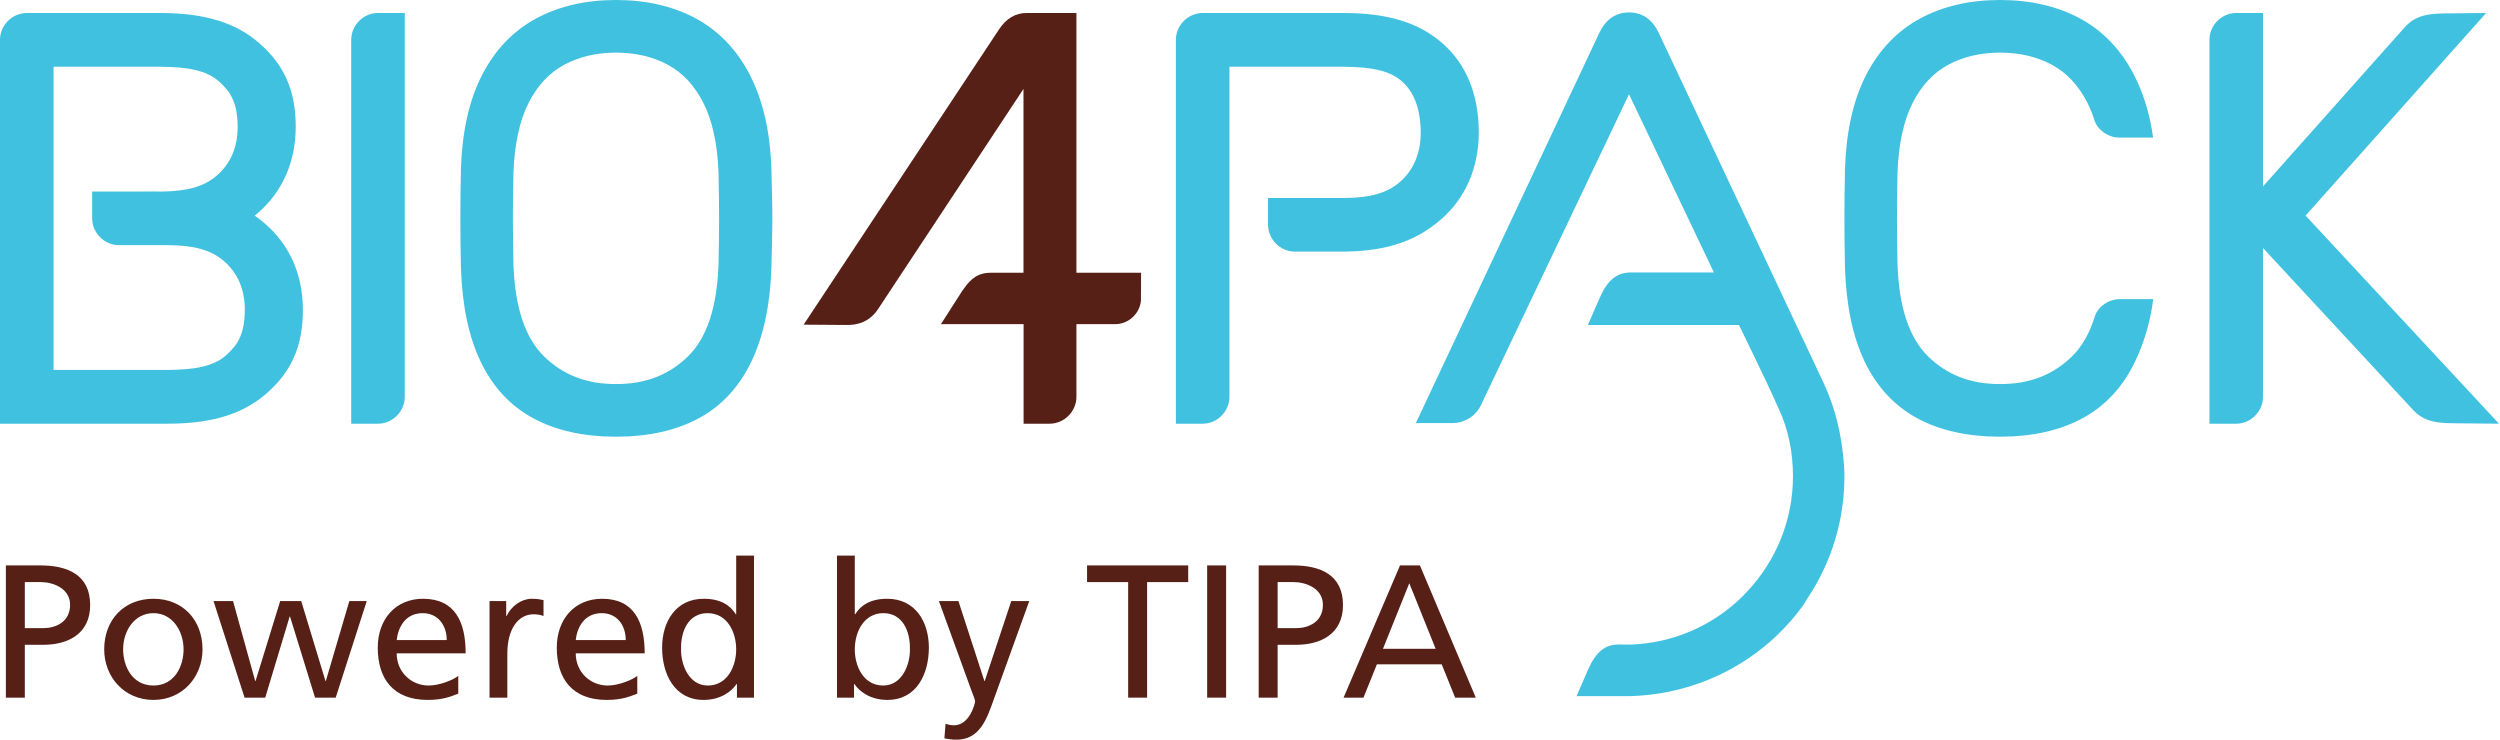
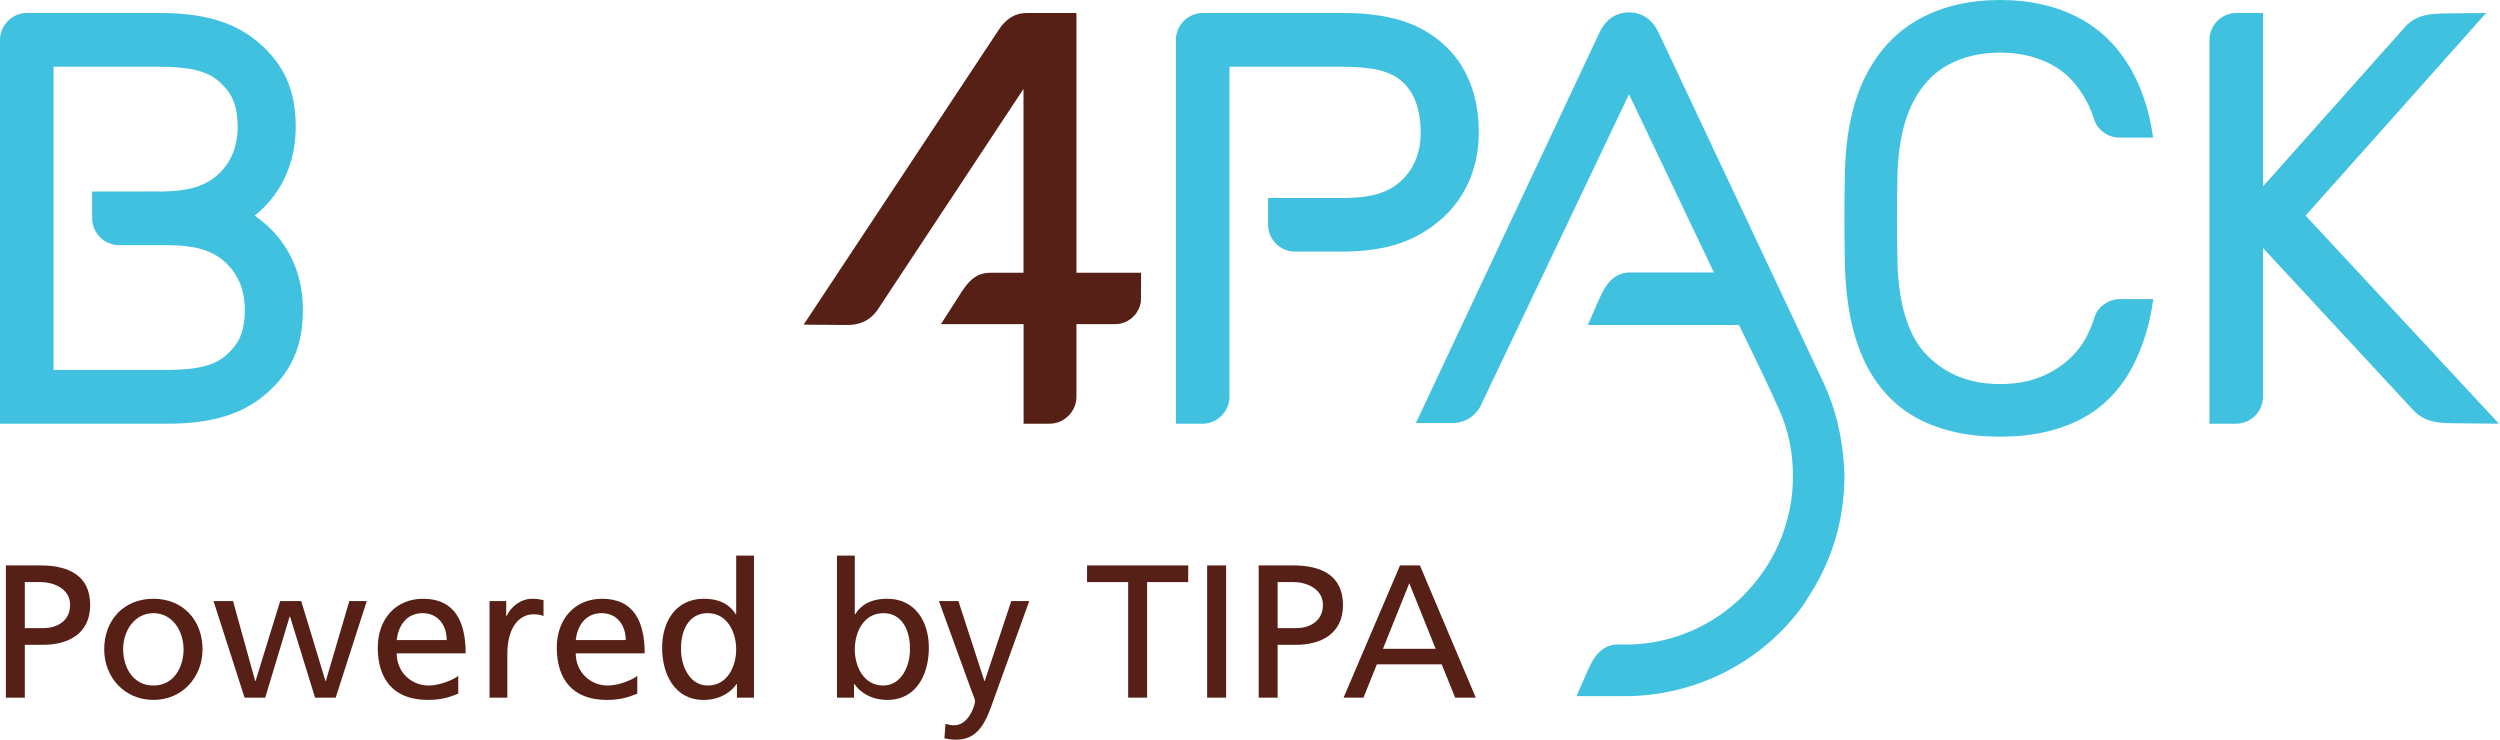
<svg xmlns="http://www.w3.org/2000/svg" width="1054" height="312" viewBox="0 0 1054 312" fill="none">
  <path d="M453.822 114.983V5.473H433.059L433.058 5.478C428.219 5.393 424.206 7.742 421.098 12.53L338.81 136.879L356.818 137.009C361.17 137.125 366.672 135.937 370.447 129.923L431.5 37.497V114.983H426.872H417.895C411.9 114.983 408.646 117.613 403.936 125.358L396.696 136.661H426.872H431.547V148.447V178.633H442.532C448.654 178.633 453.822 173.47 453.822 167.349V148.447V136.661H470.196C475.726 136.661 480.447 132.298 481.01 126.903C481.055 126.549 481.074 114.983 481.074 114.983H453.822Z" fill="#562017" />
-   <path d="M159.36 5.473C153.239 5.473 148.072 10.636 148.072 16.757V178.633H159.36C165.475 178.633 170.65 173.463 170.65 167.342V5.473H159.36Z" fill="#40C1DF" />
-   <path d="M608.106 18.221C598.291 9.634 585.232 5.476 566.354 5.476H507.044C500.93 5.476 495.755 10.638 495.755 16.753V178.633H507.044C513.17 178.633 518.332 173.469 518.332 167.342V28.142H566.326C578.539 28.214 586.154 29.834 591.248 34.477C596.124 38.886 598.894 45.777 598.975 55.849V55.83V55.856L598.986 55.862V55.886V55.873V55.892C598.93 64.964 595.795 71.818 590.214 76.712C584.63 81.578 577.254 83.429 566.451 83.478V83.474H534.607V94.792C534.607 100.913 539.774 106.082 545.882 106.082C545.882 106.082 561.312 106.121 566.451 106.082C585.936 105.908 597.747 100.972 607.534 92.49C617.704 83.702 623.443 70.88 623.456 55.873V55.856C623.456 40.161 618.334 27.145 608.106 18.221Z" fill="#40C1DF" />
+   <path d="M608.106 18.221C598.291 9.634 585.232 5.476 566.354 5.476H507.044C500.93 5.476 495.755 10.638 495.755 16.753V178.633H507.044C513.17 178.633 518.332 173.469 518.332 167.342V28.142H566.326C578.539 28.214 586.154 29.834 591.248 34.477C596.124 38.886 598.894 45.777 598.975 55.849V55.83V55.856V55.886V55.873V55.892C598.93 64.964 595.795 71.818 590.214 76.712C584.63 81.578 577.254 83.429 566.451 83.478V83.474H534.607V94.792C534.607 100.913 539.774 106.082 545.882 106.082C545.882 106.082 561.312 106.121 566.451 106.082C585.936 105.908 597.747 100.972 607.534 92.49C617.704 83.702 623.443 70.88 623.456 55.873V55.856C623.456 40.161 618.334 27.145 608.106 18.221Z" fill="#40C1DF" />
  <path d="M777.438 196.1C776.566 183.931 773.912 172.351 768.94 161.676L699.384 13.988C696.789 8.423 692.772 5.503 687.418 5.239V5.216H686.948C686.901 5.216 686.849 5.216 686.793 5.216C686.753 5.216 686.697 5.216 686.65 5.216H686.177V5.239C680.826 5.503 676.806 8.423 674.214 13.988L596.921 178.376H612.488C616.669 178.376 622.425 176.035 624.997 169.46L686.793 39.736L722.59 114.867H687.622C681.626 114.867 677.718 117.988 674.268 125.951L669.448 137.016H733.146C733.146 137.016 745.026 161.219 748.598 169.46C749.046 170.48 749.573 171.607 749.905 172.318C754.07 181.231 755.905 190.879 755.918 200.841C755.894 218.915 749.06 236.112 736.617 249.375C736.314 249.708 734.601 251.499 734.601 251.499C721.784 264.053 705.09 271.163 687.273 271.759L682.518 271.712C676.628 271.712 672.802 274.811 669.388 282.634L664.68 293.496H687.378V293.474C716.272 292.7 743.449 278.604 760.38 254.956C760.478 254.824 762.042 252.272 762.148 252.082C772.266 236.87 777.606 219.136 777.606 200.819C777.606 199.495 777.561 197.924 777.438 196.1Z" fill="#40C1DF" />
  <path d="M103.231 130.641V130.664L103.22 130.672V130.677C103.138 140.75 100.369 145.222 95.493 149.632C90.399 154.273 82.783 155.894 70.571 155.966H22.578V31.925V28.142H67.547C79.759 28.214 87.376 29.834 92.469 34.477C97.345 38.886 100.115 43.358 100.197 53.43V53.437L100.207 53.444V53.453V53.466V53.473C100.151 62.545 97.016 69.097 91.436 73.99C86.063 78.672 79.024 80.557 68.879 80.738C66.518 80.73 63.268 80.729 60.125 80.732V80.753H38.852V92.07C38.852 98.192 44.019 103.361 50.127 103.361C50.127 103.361 62.534 103.4 67.672 103.361C67.753 103.36 67.829 103.356 67.909 103.354H70.696V103.352C81.499 103.401 88.874 105.252 94.459 110.118C100.04 115.01 103.175 121.564 103.231 130.634V130.641ZM111.778 94.34C110.366 93.116 108.905 91.976 107.392 90.904C107.849 90.53 108.306 90.157 108.754 89.769C118.925 80.981 124.665 68.461 124.678 53.453V53.437C124.678 37.741 119.554 27.145 109.328 18.221C99.512 9.634 86.454 5.476 67.575 5.476H11.289C5.174 5.476 0 10.638 0 16.753V31.925V167.356V178.633H11.289H70.599C89.477 178.633 102.536 174.474 112.351 165.886C122.578 156.964 127.701 146.366 127.701 130.672V130.654C127.688 115.646 121.949 103.128 111.778 94.34Z" fill="#40C1DF" />
  <path d="M972.029 90.901L1048.16 5.473L1030.61 5.663C1025.33 5.826 1018.9 5.802 1013.83 11.498L954.083 78.581V5.473H942.794C936.673 5.473 931.506 10.636 931.506 16.757V178.633H942.794C948.909 178.633 954.083 173.463 954.083 167.342V104.565L1017.15 172.607C1022.23 178.303 1028.65 178.279 1033.94 178.442L1053.57 178.633L972.029 90.901Z" fill="#40C1DF" />
  <path d="M10.462 264.817H18.369C23.32 264.817 29.551 262.342 29.551 254.994C29.551 247.966 22.203 245.41 17.251 245.41H10.462V264.817ZM2.476 238.382H17.091C28.513 238.382 38.016 242.375 38.016 255.073C38.016 267.453 28.353 271.846 18.29 271.846H10.462V294.129H2.476V238.382Z" fill="#562017" />
  <path d="M64.695 289.017C73.48 289.017 77.393 281.03 77.393 273.763C77.393 266.015 72.681 258.507 64.695 258.507C56.628 258.507 51.916 266.015 51.916 273.763C51.916 281.03 55.83 289.017 64.695 289.017ZM64.695 252.438C77.074 252.438 85.38 261.383 85.38 273.763C85.38 285.423 76.914 295.086 64.695 295.086C52.395 295.086 43.93 285.423 43.93 273.763C43.93 261.383 52.236 252.438 64.695 252.438Z" fill="#562017" />
  <path d="M141.529 294.129H132.824L122.281 259.945H122.121L111.819 294.129H103.114L90.015 253.397H98.241L107.586 287.101H107.745L118.128 253.397H126.993L137.216 287.101H137.376L147.28 253.397H154.627L141.529 294.129Z" fill="#562017" />
  <path d="M188.335 269.848C188.335 263.619 184.661 258.507 178.192 258.507C170.844 258.507 167.809 264.577 167.249 269.848H188.335ZM193.207 292.451C190.332 293.49 187.056 295.086 180.348 295.086C165.892 295.086 159.263 286.3 159.263 273.043C159.263 260.983 166.851 252.438 178.351 252.438C191.928 252.438 196.321 262.342 196.321 275.439H167.249C167.249 283.506 173.559 289.017 180.668 289.017C185.619 289.017 191.369 286.462 193.207 284.943V292.451Z" fill="#562017" />
  <path d="M206.387 253.397H213.416V259.706H213.575C215.572 255.473 219.884 252.438 224.197 252.438C226.433 252.438 227.552 252.677 229.149 252.997V259.706C227.792 259.147 226.273 258.986 224.996 258.986C218.287 258.986 213.895 265.377 213.895 275.599V294.129H206.387V253.397Z" fill="#562017" />
  <path d="M263.813 269.848C263.813 263.619 260.139 258.507 253.669 258.507C246.323 258.507 243.287 264.577 242.728 269.848H263.813ZM268.684 292.451C265.809 293.49 262.535 295.086 255.827 295.086C241.371 295.086 234.741 286.3 234.741 273.043C234.741 260.983 242.328 252.438 253.829 252.438C267.407 252.438 271.799 262.342 271.799 275.439H242.728C242.728 283.506 249.037 289.017 256.145 289.017C261.097 289.017 266.848 286.462 268.684 284.943V292.451Z" fill="#562017" />
  <path d="M298.397 289.017C306.863 289.017 310.377 280.63 310.377 273.842C310.377 266.255 306.464 258.507 298.317 258.507C290.171 258.507 286.977 266.175 287.136 273.602C286.977 279.991 290.331 289.017 298.397 289.017ZM310.697 288.378H310.537C308.54 291.412 303.908 295.086 296.64 295.086C284.341 295.086 279.149 284.144 279.149 273.043C279.149 262.102 284.9 252.438 296.72 252.438C303.828 252.438 307.901 255.234 310.217 258.986H310.377V234.229H317.885V294.129H310.697V288.378Z" fill="#562017" />
  <path d="M372.439 258.507C364.292 258.507 360.379 266.255 360.379 273.842C360.379 280.63 363.892 289.017 372.359 289.017C380.426 289.017 383.78 279.991 383.62 273.602C383.78 266.255 380.584 258.507 372.439 258.507ZM352.871 234.229H360.379V258.986H360.539C362.854 255.234 366.928 252.438 374.036 252.438C385.856 252.438 391.607 262.102 391.607 273.043C391.607 284.224 386.415 295.086 374.116 295.086C366.848 295.086 362.216 291.412 360.219 288.378H360.059V294.129H352.871V234.229Z" fill="#562017" />
  <path d="M398.638 305.15C399.596 305.468 400.874 305.788 402.151 305.788C408.86 305.788 411.096 296.524 411.096 295.724C411.096 294.846 410.138 292.771 409.659 291.412L395.842 253.396H404.068L415.01 287.1H415.17L426.351 253.396H433.938L418.923 295.005C416.128 302.833 413.174 311.857 403.27 311.857C400.874 311.857 399.516 311.539 398.158 311.299L398.638 305.15Z" fill="#562017" />
  <path d="M475.632 245.41H458.302V238.382H500.95V245.41H483.619V294.129H475.632V245.41Z" fill="#562017" />
  <path d="M508.94 238.382H516.927V294.129H508.94V238.382Z" fill="#562017" />
  <path d="M538.65 264.817H546.557C551.509 264.817 557.74 262.342 557.74 254.994C557.74 247.966 550.392 245.41 545.44 245.41H538.65V264.817ZM530.665 238.382H545.28C556.701 238.382 566.205 242.375 566.205 255.073C566.205 267.453 556.541 271.846 546.478 271.846H538.65V294.129H530.665V238.382Z" fill="#562017" />
  <path d="M594.162 245.889L583.062 273.523H605.264L594.162 245.889ZM590.248 238.382H598.635L622.195 294.129H613.49L607.819 280.073H580.504L574.835 294.129H566.448L590.248 238.382Z" fill="#562017" />
-   <path d="M302.933 111.355C302.349 129.369 298.022 142.461 290.072 150.226C282.022 158.095 272.128 161.921 259.818 161.921C259.778 161.921 259.741 161.918 259.702 161.918C259.662 161.918 259.625 161.921 259.585 161.921C247.276 161.921 237.381 158.095 229.332 150.226C221.381 142.461 217.054 129.369 216.47 111.355C216.317 104.105 216.238 97.611 216.238 92.054C216.238 86.497 216.317 80.003 216.469 72.809C216.913 60.661 219.089 50.707 222.934 43.222C226.677 35.934 231.718 30.567 237.917 27.27C244.249 23.897 251.54 22.187 259.585 22.187C259.625 22.187 259.662 22.19 259.702 22.19C259.741 22.19 259.778 22.187 259.818 22.187C267.864 22.187 275.154 23.897 281.486 27.27C287.685 30.567 292.726 35.934 296.469 43.222C300.314 50.707 302.49 60.661 302.934 72.809C303.086 80.003 303.165 86.497 303.165 92.054C303.165 97.611 303.086 104.105 302.933 111.355ZM325.232 71.366C324.749 55.638 321.64 42.353 316.284 31.846C310.829 21.146 303.132 13.059 293.405 7.807C283.808 2.627 272.508 0.001 259.818 0.001C259.778 0.001 259.741 0.003 259.702 0.003C259.662 0.003 259.625 0.001 259.585 0.001C246.896 0.001 235.596 2.627 225.998 7.807C216.272 13.059 208.574 21.146 203.12 31.846C197.764 42.353 194.805 55.638 194.324 71.366C194.168 78.661 194.089 85.622 194.089 92.054C194.089 98.486 194.168 105.446 194.324 112.775C194.804 128.603 197.593 141.943 202.613 152.422C207.756 163.17 215.276 171.246 224.961 176.427C234.48 181.523 246.129 184.107 259.585 184.107C259.625 184.107 259.662 184.105 259.702 184.105C259.741 184.105 259.778 184.107 259.818 184.107C273.274 184.107 284.924 181.523 294.442 176.427C304.128 171.246 311.648 163.17 316.79 152.422C321.81 141.943 324.75 128.603 325.23 112.775C325.386 105.446 325.617 98.486 325.617 92.054C325.617 85.622 325.386 78.661 325.232 71.366Z" fill="#40C1DF" />
  <path d="M907.778 126.113H893.689C889.022 126.113 884.565 129.174 883.18 133.375C883.14 133.494 883.101 133.629 883.062 133.746C880.906 140.642 877.737 146.174 873.589 150.226C865.541 158.095 855.645 161.921 843.336 161.921C843.297 161.921 843.258 161.918 843.22 161.918C843.18 161.918 843.142 161.921 843.102 161.921C830.793 161.921 820.898 158.095 812.849 150.226C804.898 142.461 800.572 129.369 799.989 111.355C799.834 104.105 799.757 97.611 799.757 92.054C799.757 86.497 799.834 80.003 799.986 72.809C800.43 60.661 802.606 50.707 806.453 43.222C810.196 35.934 815.236 30.567 821.434 27.27C827.768 23.897 835.058 22.187 843.102 22.187C843.142 22.187 843.18 22.19 843.22 22.19C843.258 22.19 843.297 22.187 843.336 22.187C851.381 22.187 858.672 23.897 865.005 27.27C871.202 30.567 876.244 35.934 879.986 43.222C881.045 45.281 881.972 47.534 882.77 49.967C882.777 49.989 882.793 50.01 882.802 50.031C882.877 50.273 882.938 50.506 883.021 50.751C884.436 54.897 888.864 58.013 893.53 58.013H897.401V58.014H907.749C906.381 48.007 903.601 39.227 899.84 31.846C894.385 21.146 886.688 13.059 876.961 7.807C867.364 2.627 856.025 0.001 843.336 0.001C843.297 0.001 843.258 0.003 843.22 0.003C843.18 0.003 843.142 0.001 843.102 0.001C830.414 0.001 819.113 2.627 809.516 7.807C799.789 13.059 792.092 21.146 786.637 31.846C781.282 42.353 778.322 55.638 777.841 71.366C777.685 78.661 777.606 85.622 777.606 92.054C777.606 98.486 777.685 105.446 777.841 112.775C778.322 128.603 781.11 141.943 786.13 152.422C791.274 163.17 798.793 171.246 808.478 176.427C817.997 181.523 829.646 184.107 843.102 184.107C843.142 184.107 843.18 184.105 843.22 184.105C843.258 184.105 843.297 184.107 843.336 184.107C856.792 184.107 868.29 181.523 877.809 176.427C887.494 171.246 895.013 163.17 900.157 152.422C903.694 145.039 906.514 136.207 907.809 126.113H907.778Z" fill="#40C1DF" />
</svg>